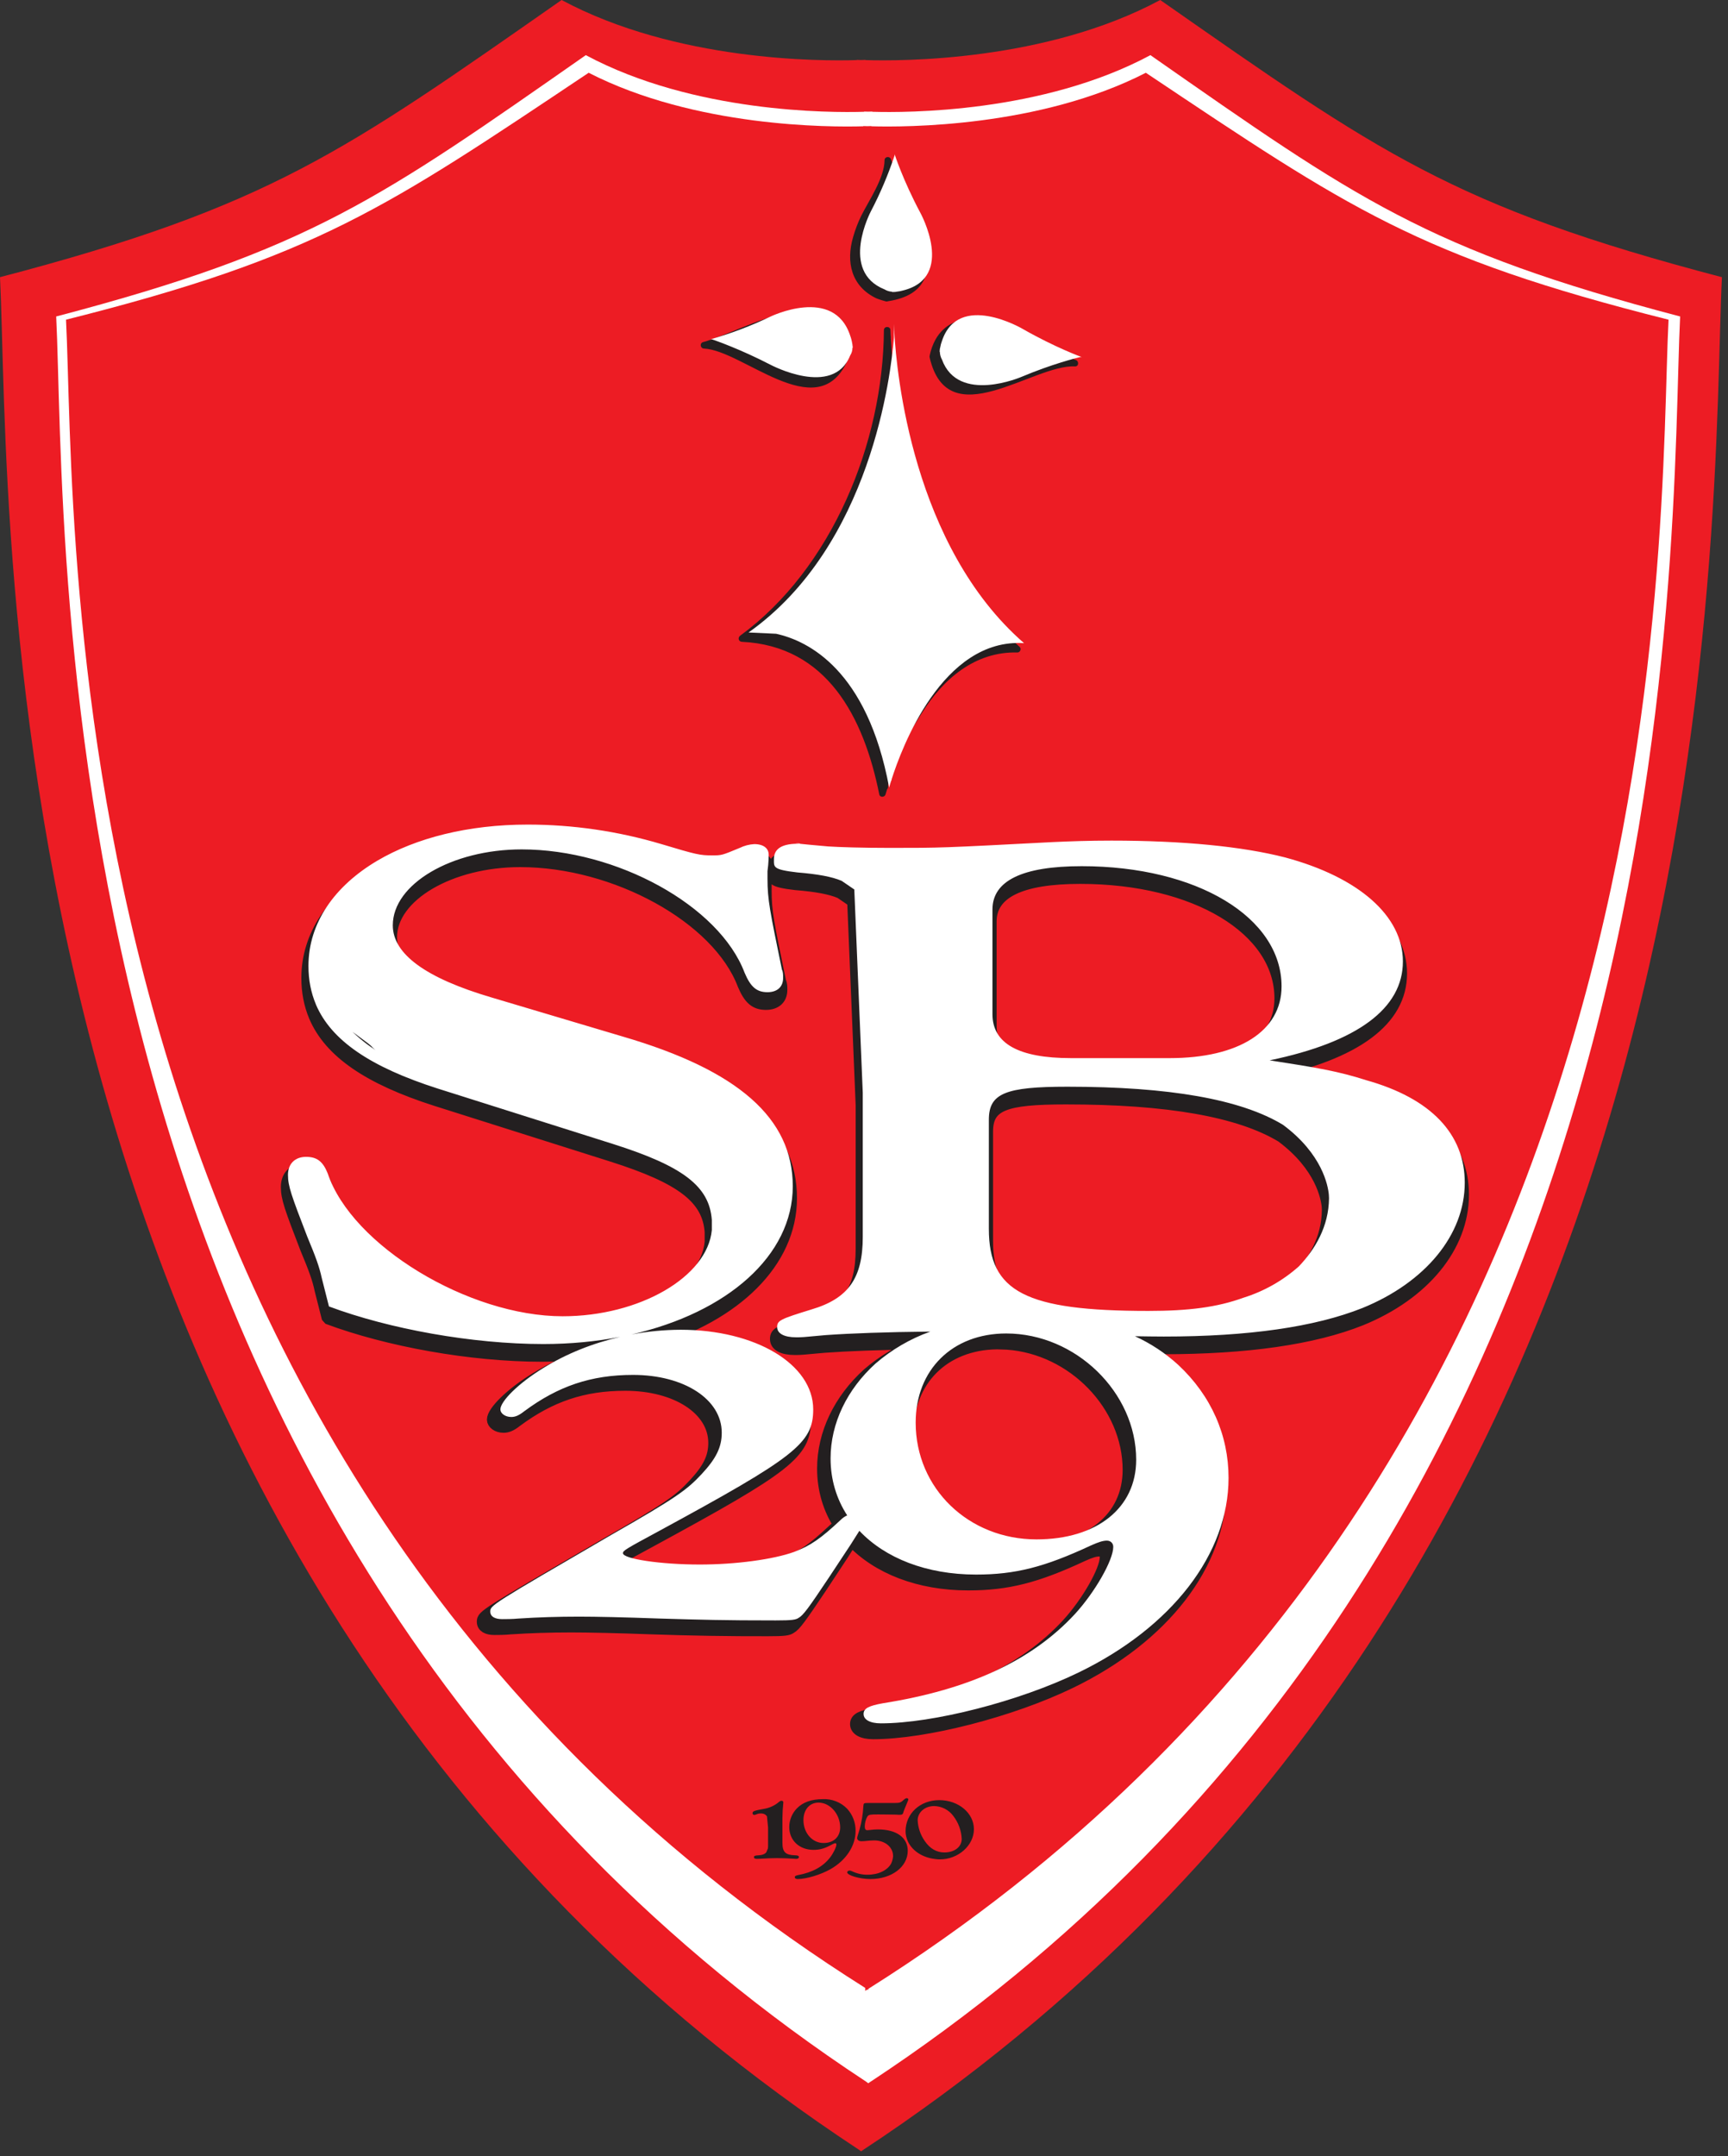
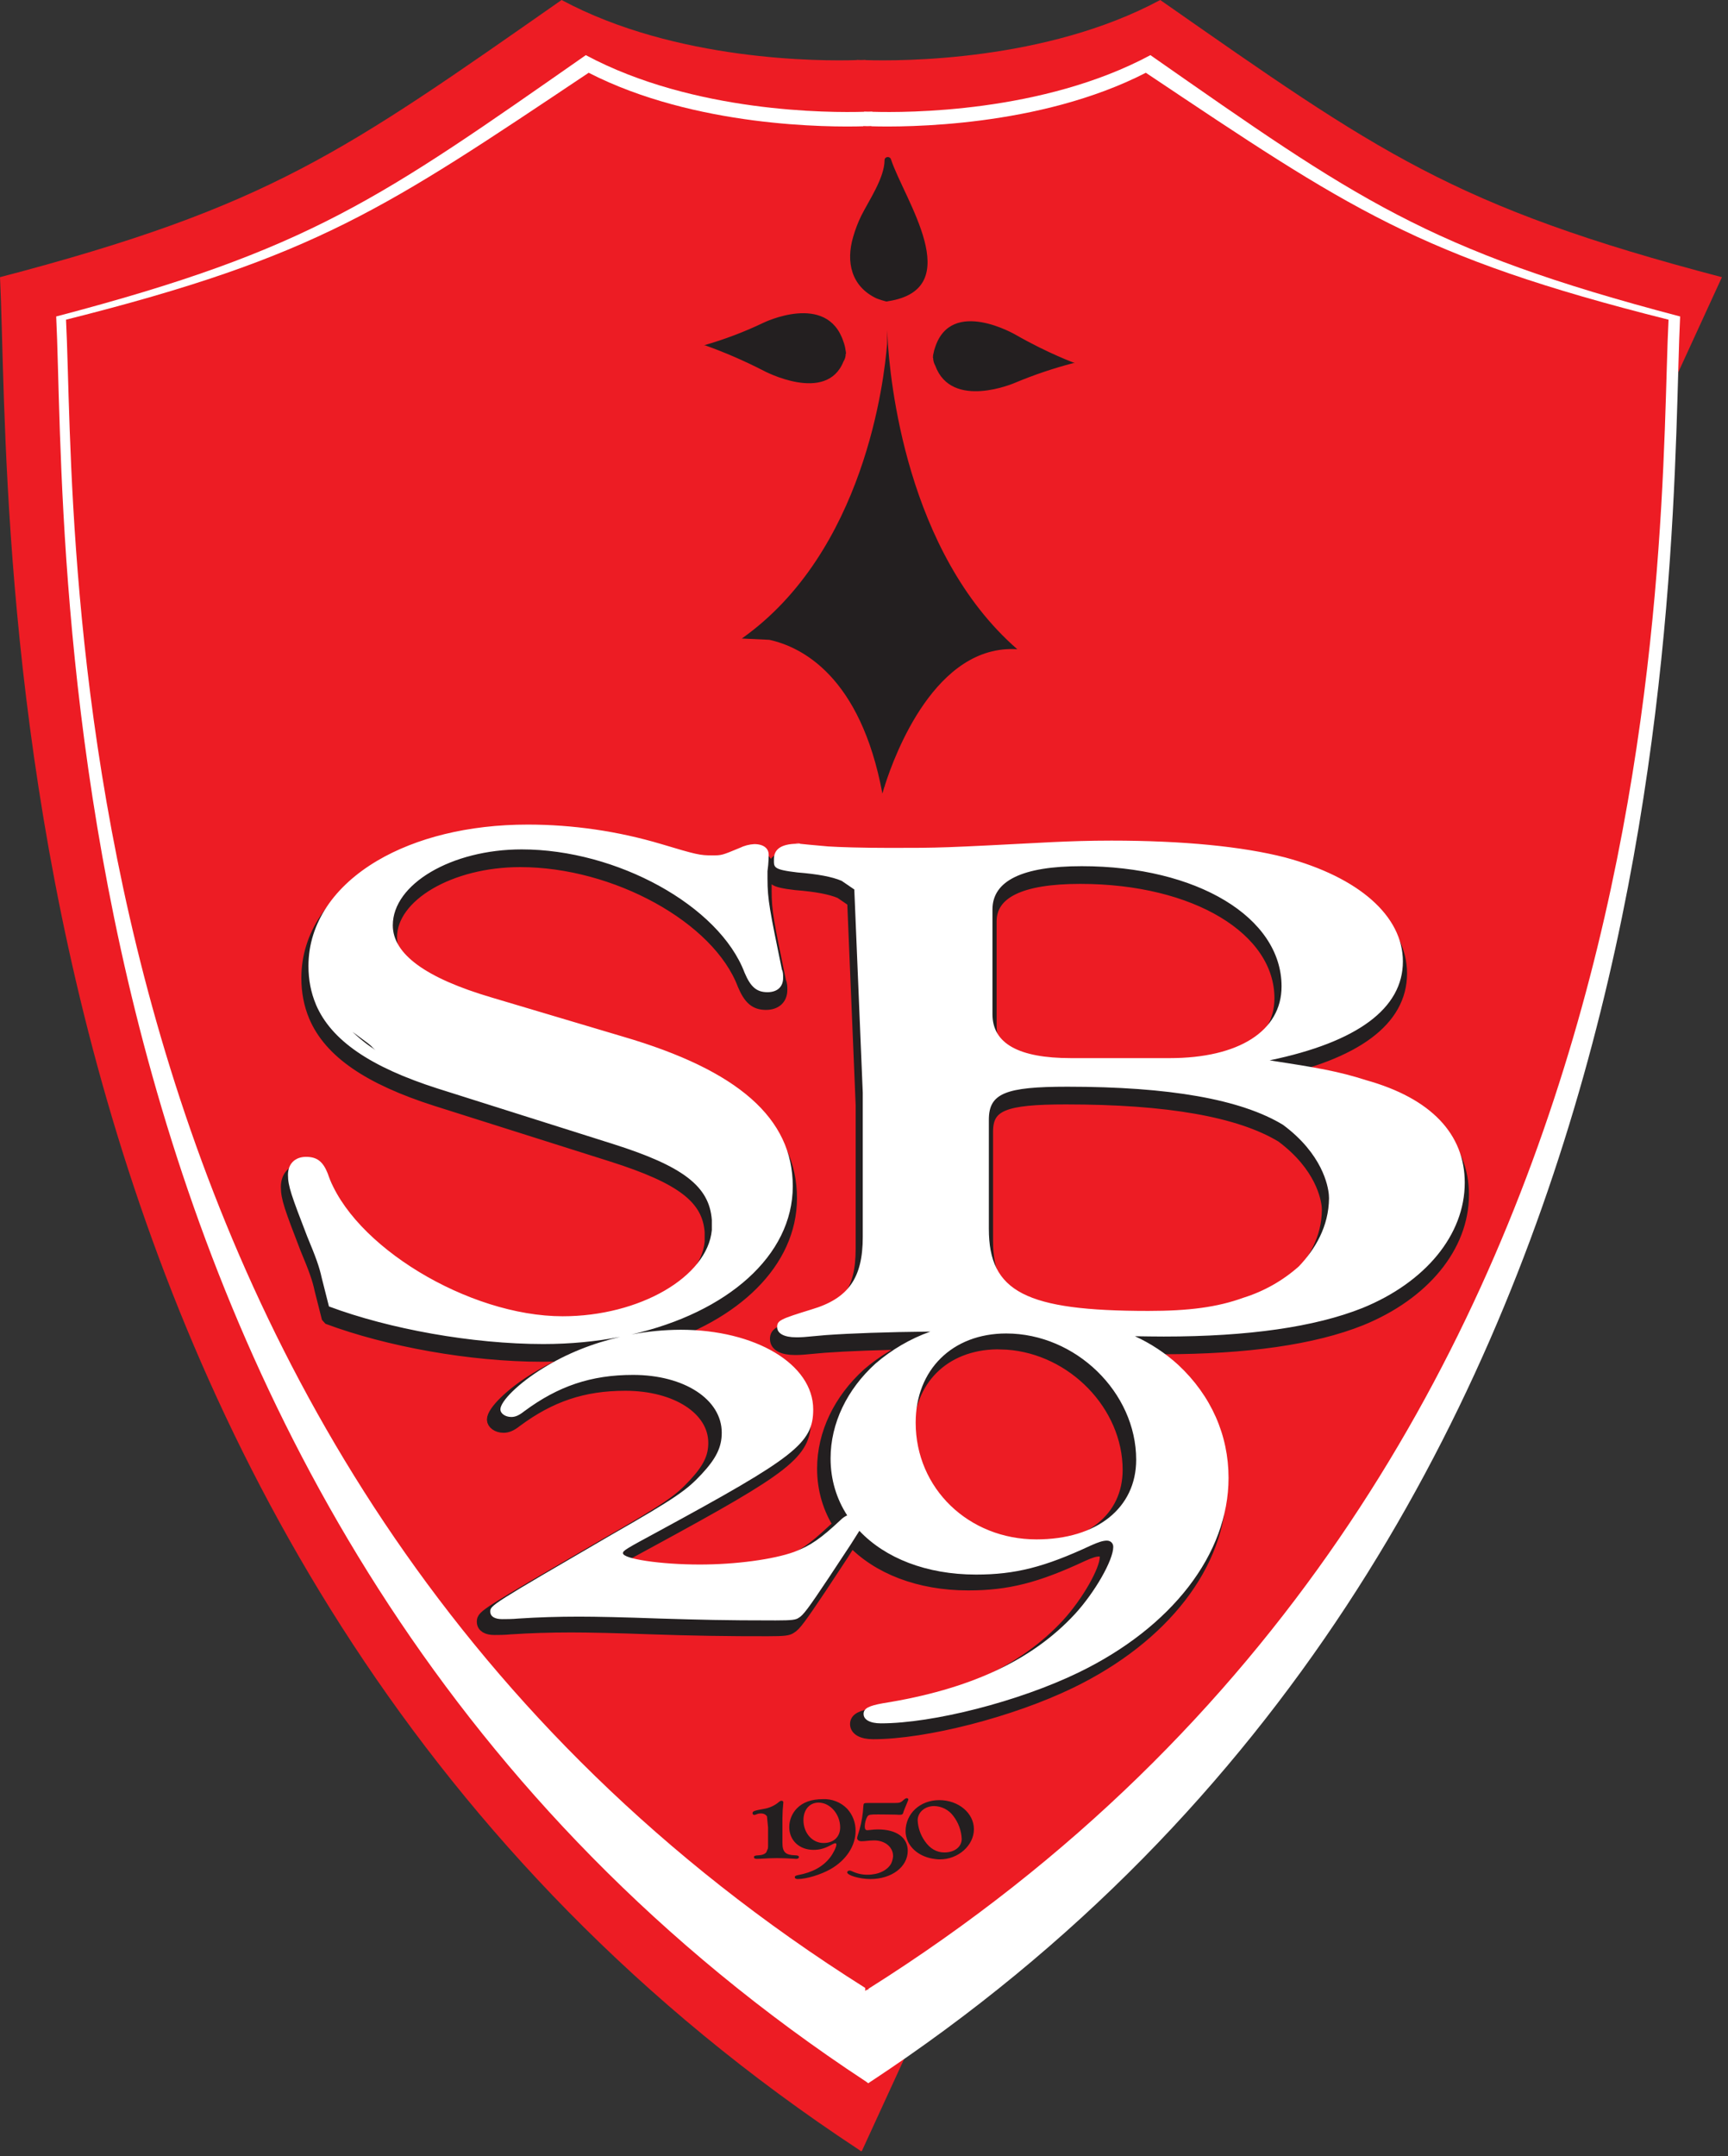
<svg xmlns="http://www.w3.org/2000/svg" width="178" height="222" viewBox="0 0 178 222" fill="none">
  <rect x="0" y="0" width="178" height="222" fill="#333333" stroke="none" />
-   <path d="M177.374 28.541C149.628 21.275 141.967 15.671 119.514 -6.72035e-06C107.749 6.322 92.845 6.305 89.14 6.188V6.166L88.696 6.183L88.251 6.166V6.188C84.535 6.305 69.642 6.322 57.849 -6.72035e-06C35.413 15.671 27.747 21.275 0 28.541C1.2 52.589 -2.661 161.426 88.457 221.342L88.701 221.52L88.796 221.453C179.924 161.526 176.18 52.589 177.374 28.541Z" fill="#ED1C24" />
+   <path d="M177.374 28.541C149.628 21.275 141.967 15.671 119.514 -6.72035e-06C107.749 6.322 92.845 6.305 89.14 6.188V6.166L88.696 6.183L88.251 6.166V6.188C84.535 6.305 69.642 6.322 57.849 -6.72035e-06C35.413 15.671 27.747 21.275 0 28.541C1.2 52.589 -2.661 161.426 88.457 221.342L88.701 221.52L88.796 221.453Z" fill="#ED1C24" />
  <path d="M173.069 32.586C146.9 25.726 139.673 20.448 118.503 5.678C107.404 11.633 93.345 11.616 89.851 11.51V11.488L89.434 11.499L89.018 11.488V11.51C85.513 11.616 71.47 11.633 60.343 5.678C39.184 20.448 31.952 25.726 5.788 32.586C6.916 55.255 3.277 157.855 89.212 214.343L89.44 214.51L89.529 214.449C175.469 157.955 171.942 55.255 173.069 32.586Z" fill="white" />
  <path d="M171.876 32.918C146.051 26.436 138.918 21.448 118.032 7.493C107.077 13.115 93.201 13.104 89.757 13.004V12.982L89.346 12.993L88.929 12.982V13.004C85.474 13.104 71.615 13.115 60.638 7.493C39.757 21.448 32.619 26.436 6.8 32.918C7.916 54.338 4.322 151.311 89.124 204.694V204.999L89.352 204.849L89.441 204.921V204.793C174.242 151.405 170.759 54.338 171.876 32.918Z" fill="#ED1C24" />
  <path d="M97.277 190.746C96.472 190.746 95.778 190.34 95.25 189.557C94.815 188.932 94.564 188.196 94.528 187.435C94.528 186.618 95.267 185.969 96.222 185.969C96.603 185.975 96.978 186.068 97.318 186.241C97.658 186.414 97.954 186.663 98.183 186.968C98.718 187.651 99.027 188.485 99.066 189.352C99.066 190.168 98.327 190.746 97.277 190.746ZM96.755 185.358C94.778 185.358 93.283 186.741 93.283 188.568C93.283 188.739 93.302 188.905 93.339 189.068V189.09L93.35 189.102C93.617 190.313 94.783 191.24 96.3 191.418C96.622 191.468 96.833 191.457 96.833 191.457C98.705 191.457 100.322 190.024 100.322 188.352C100.322 186.696 98.738 185.358 96.755 185.358ZM91.156 192.768L91.134 192.779L91.195 192.729L91.156 192.768ZM90.439 188.374C90.178 188.374 89.939 188.391 89.517 188.44C89.456 188.452 89.373 188.452 89.328 188.452C89.158 188.455 89.075 188.324 89.078 188.057C89.078 187.702 89.201 187.274 89.356 187.035C89.484 186.852 89.639 186.83 90.456 186.83C91.228 186.83 91.717 186.846 92.328 186.852C92.467 186.868 92.606 186.868 92.689 186.868C92.939 186.868 93.022 186.807 93.078 186.53C93.111 186.424 93.222 186.169 93.506 185.474C93.538 185.414 93.558 185.348 93.567 185.28C93.567 185.219 93.489 185.158 93.411 185.158C93.317 185.158 93.256 185.196 93.145 185.28C92.795 185.613 92.706 185.652 92.156 185.652H89.434C88.984 185.652 88.951 185.674 88.934 185.98C88.891 186.795 88.759 187.604 88.54 188.391C88.295 189.19 88.295 189.19 88.295 189.279C88.295 189.451 88.478 189.59 88.728 189.59C88.795 189.59 88.886 189.587 89.001 189.579C89.456 189.529 89.845 189.507 90.05 189.507C91.156 189.507 91.978 190.179 91.995 191.09V191.146C91.973 191.401 91.907 191.651 91.8 191.885C91.411 192.584 90.5 193.04 89.356 193.04C88.808 193.043 88.267 192.922 87.773 192.684C87.692 192.638 87.6 192.613 87.506 192.612C87.384 192.612 87.267 192.701 87.267 192.79C87.267 193.107 88.573 193.484 89.656 193.484C91.856 193.484 93.506 192.229 93.506 190.574C93.506 189.213 92.345 188.374 90.439 188.374ZM84.834 189.774C83.673 189.774 82.762 188.746 82.762 187.413C82.762 186.346 83.39 185.613 84.318 185.613C85.512 185.613 86.545 186.807 86.545 188.163C86.545 189.14 85.873 189.774 84.834 189.774ZM85.123 185.591L85.046 185.58L85.007 185.563L85.123 185.591ZM87.267 186.246C86.943 185.913 86.552 185.652 86.118 185.482C85.686 185.311 85.221 185.235 84.757 185.258C83.579 185.258 82.701 185.574 82.074 186.219C81.579 186.734 81.303 187.421 81.302 188.135C81.302 189.507 82.34 190.479 83.801 190.479C84.473 190.479 84.979 190.329 85.762 189.896C85.895 189.826 85.99 189.792 86.045 189.796C86.116 189.8 86.153 189.842 86.156 189.924C86.156 190.19 85.84 190.835 85.495 191.279C84.757 192.218 83.69 192.801 82.196 193.079C81.963 193.129 81.868 193.179 81.868 193.296C81.868 193.407 81.979 193.484 82.168 193.484C83.062 193.484 84.54 193.04 85.556 192.462C87.162 191.546 88.134 190.063 88.134 188.529C88.144 187.686 87.835 186.87 87.267 186.246ZM82.296 191.229C82.299 191.103 82.179 191.04 81.935 191.04C80.907 191.012 80.596 190.724 80.596 189.729V187.213C80.601 186.675 80.633 186.137 80.69 185.602C80.69 185.483 80.627 185.424 80.502 185.424C80.424 185.424 80.363 185.446 80.252 185.535C79.801 185.922 79.25 186.174 78.663 186.263C77.674 186.441 77.519 186.496 77.519 186.713C77.519 186.807 77.596 186.88 77.707 186.88C77.741 186.88 77.785 186.868 77.896 186.83C78.053 186.758 78.224 186.724 78.396 186.73C78.554 186.726 78.709 186.771 78.841 186.857L78.974 186.98L79.007 187.035L79.118 188.179V190.101L79.102 190.329L78.941 190.724C78.785 190.916 78.515 191.022 78.13 191.04C77.785 191.051 77.663 191.101 77.663 191.229C77.659 191.344 77.757 191.403 77.957 191.407C78.024 191.407 78.146 191.407 78.274 191.396C78.885 191.357 79.529 191.329 80.046 191.329C80.579 191.329 81.24 191.357 81.851 191.396C81.912 191.407 81.996 191.407 82.024 191.407C82.185 191.407 82.296 191.329 82.296 191.229Z" fill="#231F20" />
  <path d="M104.633 34.479C104.633 34.479 98.006 30.585 96.323 35.774C96.251 35.968 96.197 36.169 96.162 36.373L96.101 36.64L96.128 36.646L96.123 36.718L96.084 36.712L96.123 36.89C96.134 37.156 96.208 37.415 96.339 37.646C98.023 42.256 104.539 39.423 104.539 39.423C106.5 38.6 108.518 37.919 110.577 37.385L110.732 37.39C110.732 37.39 108.016 36.412 104.633 34.479ZM90.429 30.43C90.646 30.558 90.889 30.636 91.14 30.657L91.34 30.713V30.669L91.423 30.674V30.696L91.662 30.657C91.907 30.636 92.15 30.588 92.384 30.513C97.734 29.141 94.123 22.558 94.123 22.558C93.064 20.618 92.171 18.59 91.457 16.498V16.631C90.799 18.61 89.984 20.533 89.018 22.381C89.018 22.381 85.735 28.558 90.429 30.43ZM86.885 37.224C87.033 36.99 87.111 36.733 87.118 36.451L87.163 36.29L87.118 36.285V36.212H87.135L87.102 36.074C87.064 35.766 86.989 35.464 86.879 35.174C85.191 30.035 78.641 33.235 78.641 33.235C76.666 34.18 74.615 34.957 72.509 35.557L72.642 35.562C74.706 36.301 76.72 37.176 78.669 38.179C78.669 38.179 85.124 41.629 86.885 37.224ZM91.429 34.857V34.679L91.423 34.779C91.396 34.279 91.39 33.99 91.39 33.99L91.379 35.396C91.09 39.129 89.051 56.81 76.414 65.748L79.247 65.881C82.563 66.609 88.635 69.609 90.896 81.713L91.118 80.957L91.146 81.03V80.885C92.162 77.686 96.384 66.298 104.794 66.853C93.312 56.86 91.657 38.957 91.429 34.857Z" fill="#231F20" />
-   <path d="M91.762 34.856V34.679C91.768 34.245 91.118 34.251 91.09 34.679L91.085 34.779H91.757L91.723 33.995C91.712 33.562 91.057 33.562 91.051 33.995C90.979 45.583 85.702 58.543 76.242 65.459C75.981 65.653 76.064 66.064 76.414 66.086C85.169 66.503 88.974 73.819 90.574 81.801C90.64 82.14 91.135 82.107 91.218 81.801C91.288 81.553 91.364 81.303 91.446 81.051H90.796L90.818 81.118C90.946 81.468 91.474 81.423 91.479 81.029C91.501 78.635 93.718 75.407 94.934 73.458C97.134 69.925 100.439 67.07 104.794 67.186C105.077 67.197 105.25 66.808 105.033 66.614C96.245 58.731 92.446 46.361 91.762 34.856C91.734 34.429 91.062 34.423 91.09 34.856C91.673 44.661 94.495 54.782 100.45 62.698C101.311 63.848 102.289 64.903 103.3 65.925C104.022 66.653 104.416 66.481 103.394 66.536C102.933 66.558 102.433 66.681 101.983 66.775C99.778 67.253 97.912 68.797 96.412 70.391C94.767 72.141 93.568 74.296 92.534 76.441C91.918 77.724 90.818 79.585 90.807 81.029L91.468 80.94L91.446 80.874C91.335 80.562 90.896 80.54 90.796 80.874C90.714 81.122 90.64 81.372 90.574 81.623H91.218C89.557 73.308 85.485 65.842 76.414 65.414L76.581 66.036C86.246 58.97 91.651 45.839 91.723 33.995H91.051L91.085 34.779C91.107 35.212 91.734 35.212 91.757 34.779L91.762 34.679H91.09V34.856C91.09 35.29 91.757 35.29 91.762 34.856Z" fill="#231F20" />
-   <path d="M87.207 37.307C87.318 36.999 87.41 36.688 87.484 36.374C87.54 36.157 87.379 35.962 87.162 35.951L87.129 36.54C87.362 36.551 87.495 36.324 87.457 36.118C85.79 28.152 76.852 34.018 72.419 35.229C72.047 35.335 72.136 35.874 72.508 35.89C76.524 36.074 84.062 43.751 87.173 37.385C87.362 37.001 86.784 36.657 86.596 37.046C83.763 42.845 76.291 35.39 72.508 35.218L72.597 35.879C74.93 35.24 77.08 34.207 79.307 33.307C80.374 32.881 81.483 32.641 82.635 32.585C83.435 32.551 84.23 32.733 84.935 33.113C85.726 33.599 86.304 34.367 86.551 35.263C86.503 36.203 86.692 36.407 87.118 35.874C86.934 35.862 86.779 36.029 86.779 36.207L86.784 36.285C86.784 36.373 86.82 36.458 86.882 36.52C86.945 36.583 87.029 36.618 87.118 36.618C86.733 36.148 86.547 36.318 86.562 37.129C86.434 37.546 87.079 37.718 87.207 37.307Z" fill="#231F20" />
  <path d="M90.34 30.746C90.64 30.857 90.943 30.954 91.251 31.035C91.462 31.091 91.673 30.924 91.673 30.707L91.084 30.691C91.084 30.93 91.295 31.046 91.506 31.013C99.7 29.73 93.117 20.486 91.778 16.403C91.662 16.053 91.123 16.109 91.117 16.492C91.112 18.314 89.501 20.653 88.723 22.203C88.38 22.906 88.099 23.639 87.884 24.391C87.112 27.008 87.712 29.491 90.262 30.713C90.645 30.896 90.99 30.319 90.601 30.135C84.368 27.152 91.773 20.514 91.79 16.492L91.128 16.587C91.867 18.831 92.945 20.92 93.984 23.03C94.484 24.041 94.806 25.136 94.95 26.252C95.027 26.761 94.999 27.28 94.868 27.778C94.738 28.276 94.507 28.741 94.189 29.146C93.484 30.041 91.756 29.913 91.756 30.669C91.756 30.48 91.601 30.341 91.417 30.33H91.34C91.251 30.33 91.166 30.365 91.104 30.427C91.041 30.49 91.006 30.575 91.006 30.663C91.421 30.274 91.258 30.087 90.517 30.102C90.106 29.963 89.929 30.613 90.34 30.746Z" fill="#231F20" />
-   <path d="M104.805 34.191C101.361 32.214 96.828 31.908 95.778 36.552C95.766 36.602 95.765 36.654 95.775 36.704C95.785 36.754 95.807 36.802 95.838 36.843C95.868 36.884 95.908 36.917 95.954 36.941C95.999 36.965 96.049 36.978 96.101 36.98L96.084 36.38C95.856 36.369 95.712 36.602 95.762 36.807C97.645 44.945 106.383 37.507 110.732 37.73C111.132 37.746 111.16 37.191 110.821 37.069C108.747 36.261 106.736 35.3 104.805 34.191C104.428 33.98 104.089 34.558 104.466 34.769C106.447 35.907 108.512 36.892 110.644 37.713L110.732 37.057C108.633 36.952 105.983 38.518 104.083 39.24C103.032 39.638 101.927 39.874 100.806 39.94C100.124 39.97 99.443 39.886 98.789 39.69C97.977 39.418 97.3 38.843 96.901 38.085C96.912 36.819 96.654 36.474 96.129 37.052C96.312 37.063 96.462 36.896 96.462 36.718V36.646C96.467 36.452 96.306 36.319 96.129 36.307C96.901 36.352 97.251 34.424 98.273 33.785C99.206 33.197 100.522 33.402 101.528 33.608C102.55 33.819 103.561 34.252 104.466 34.769C104.844 34.985 105.177 34.408 104.805 34.191Z" fill="#231F20" />
-   <path d="M105.327 33.857C105.327 33.857 98.722 29.974 97.023 35.129C96.944 35.338 96.886 35.554 96.85 35.774L96.795 36.018H96.817V36.096L96.778 36.09L96.817 36.263C96.826 36.528 96.899 36.787 97.028 37.018C98.711 41.634 105.233 38.801 105.233 38.801C108.349 37.49 110.882 36.857 111.277 36.763L111.427 36.768C111.427 36.768 108.71 35.79 105.327 33.857ZM91.123 29.802C91.341 29.934 91.586 30.013 91.84 30.035L92.04 30.091V30.047L92.118 30.052V30.074L92.362 30.035C92.601 30.011 92.837 29.965 93.068 29.897C98.434 28.53 94.817 21.936 94.817 21.936C93.012 18.559 92.151 15.876 92.151 15.876V16.009C91.493 17.986 90.678 19.907 89.712 21.753C89.712 21.753 86.429 27.93 91.123 29.802ZM87.574 36.607C87.726 36.37 87.805 36.111 87.813 35.829L87.857 35.668L87.813 35.663V35.585H87.824L87.802 35.457C87.758 35.148 87.681 34.845 87.574 34.552C85.885 29.413 79.336 32.613 79.336 32.613C77.361 33.558 75.309 34.335 73.203 34.935L73.336 34.941C73.681 35.057 76.236 35.94 79.364 37.557C79.364 37.557 85.813 41.001 87.574 36.607ZM92.123 34.229V34.057L92.118 34.157C92.09 33.657 92.084 33.368 92.084 33.368L92.079 34.768C91.784 38.501 89.746 56.182 77.108 65.126L79.947 65.259C83.263 65.987 89.335 68.992 91.59 81.091C91.59 81.091 91.662 80.808 91.812 80.341L91.84 80.408V80.263C92.856 77.069 97.078 65.67 105.488 66.226C94.006 56.238 92.351 38.334 92.123 34.229Z" fill="white" />
  <path d="M133.635 131.642C131.987 133.107 130.046 134.205 127.941 134.863C125.242 135.841 122.298 136.219 118.131 136.219C105.511 136.219 101.711 134.263 101.711 127.775V116.532C101.711 113.816 103.428 113.138 109.805 113.138C120.287 113.138 127.653 114.427 132.008 117.054C136.079 120.082 136.657 123.365 136.735 124.276L136.746 124.598C136.724 127.531 135.318 129.881 133.635 131.642ZM105.955 159.561C98.984 159.561 93.518 154.322 93.518 147.534C93.518 142.157 97.223 138.424 102.7 138.357L103.722 138.391C110.51 138.857 116.226 144.718 116.226 151.35C116.226 156.328 112.177 159.561 105.955 159.561ZM102.078 94.879C102.078 91.94 105.144 90.43 111.271 90.43C123.159 90.43 131.863 95.712 131.863 102.8C131.863 107.405 127.447 110.194 120.337 110.194H110.166C104.777 110.194 102.081 108.685 102.078 105.667V94.879ZM36.163 107.489L39.318 109.833C38.168 109.193 37.107 108.405 36.163 107.489ZM140.562 112.46C137.74 111.549 135.535 111.177 130.636 110.422C139.701 108.533 144.356 105.067 144.356 100.234C144.356 95.562 139.829 91.563 132.23 89.524C127.814 88.391 121.687 87.791 114.332 87.791C112.004 87.791 110.044 87.863 108.327 87.941C96.812 88.546 96.812 88.546 91.54 88.546C88.596 88.546 86.268 88.469 85.168 88.391C83.535 88.252 82.658 88.163 82.208 88.113L82.035 88.119C80.075 88.119 79.575 88.858 79.575 89.685C79.575 90.513 79.408 90.774 81.98 91.074C84.085 91.24 85.541 91.513 86.552 91.94L87.852 92.829L88.724 113.788V128.603C88.724 132.83 87.252 134.941 83.447 136.069C80.263 137.052 79.897 137.202 79.897 137.88C79.897 138.557 80.636 138.941 81.858 138.941C82.469 138.941 82.469 138.941 84.924 138.713C87.263 138.541 90.54 138.419 94.495 138.363C92.626 139.098 90.894 140.144 89.374 141.457C86.452 144.112 84.752 147.601 84.752 151.217C84.752 153.4 85.363 155.389 86.463 157.089C86.212 157.201 85.984 157.359 85.791 157.555C83.719 159.494 82.68 160.205 80.986 160.855C78.819 161.633 74.959 162.144 71.281 162.144C67.226 162.144 63.365 161.56 63.365 160.983C63.365 160.727 63.554 160.599 67.037 158.716C81.08 151.089 82.963 149.667 82.963 146.179C82.963 141.524 77.031 137.969 69.298 137.969C68.569 137.969 67.841 138.002 67.115 138.069C75.747 135.497 81.513 129.997 81.513 123.376C81.513 116.41 75.925 111.455 64.015 107.972L50.483 103.945C43.662 101.934 40.312 99.462 40.312 96.518C40.312 92.257 46.389 88.702 53.589 88.702C63.393 88.702 73.942 94.501 76.547 101.389C77.169 102.867 77.786 103.406 78.903 103.406C79.897 103.406 80.519 102.867 80.519 101.934C80.519 101.623 80.519 101.317 80.397 101.084C79.153 95.046 78.903 93.885 78.903 91.718V90.941C79.03 90.091 79.03 89.396 79.03 89.241C79.03 88.619 78.536 88.157 77.542 88.157C77.027 88.198 76.523 88.328 76.053 88.541C74.192 89.319 74.192 89.319 73.198 89.319C71.959 89.319 71.587 89.241 67.987 88.157C63.516 86.824 58.876 86.145 54.211 86.141C48.062 86.141 42.69 87.524 38.729 89.857L38.718 89.863C34.285 92.474 31.625 96.284 31.625 100.701C31.625 102.13 31.88 103.452 32.391 104.667L32.397 104.683C33.974 108.372 38.002 111.105 44.901 113.31L63.021 119.043C70.215 121.326 72.92 123.398 73.17 126.853V127.898C72.72 132.719 65.726 136.769 57.81 136.769C48.128 136.769 36.091 129.492 33.608 122.059C33.113 120.821 32.491 120.359 31.375 120.359C30.258 120.359 29.514 121.054 29.514 122.215C29.514 123.376 29.886 124.381 31.497 128.564C32.369 130.653 32.741 131.658 32.986 132.825L33.73 135.763C39.94 138.085 48.5 139.635 55.822 139.635C57.522 139.635 59.168 139.539 60.76 139.346C58.799 139.973 56.921 140.835 55.166 141.913C52.622 143.462 50.739 145.34 50.739 146.179C50.739 146.562 51.206 146.951 51.867 146.951C52.244 146.951 52.622 146.823 53.189 146.373C56.672 143.785 60.066 142.624 64.404 142.624C69.676 142.624 73.542 145.14 73.542 148.567C73.542 150.056 72.975 151.217 71.47 152.834C69.959 154.456 68.926 155.228 62.138 159.111C49.795 166.282 49.7 166.349 49.7 166.993C49.7 167.51 50.172 167.771 50.922 167.771C51.3 167.771 51.961 167.771 52.622 167.704C54.6 167.575 56.672 167.51 58.838 167.51C60.632 167.51 63.46 167.571 67.132 167.704C71.12 167.844 75.111 167.909 79.103 167.899C80.797 167.899 81.174 167.837 81.458 167.643C81.93 167.382 82.491 166.604 84.569 163.505L86.829 160.077L87.718 158.672C90.368 161.477 94.618 163.182 99.739 163.182C103.794 163.182 106.805 162.405 111.516 160.205C112.365 159.816 112.838 159.688 113.215 159.688C113.302 159.685 113.388 159.698 113.468 159.729C113.549 159.76 113.622 159.807 113.683 159.868C113.745 159.928 113.793 160.001 113.826 160.081C113.858 160.161 113.873 160.247 113.871 160.333C113.871 161.694 111.988 164.993 109.916 167.249C105.483 172.037 99.078 175.014 90.129 176.431C88.713 176.692 88.146 176.948 88.146 177.531C88.146 178.114 88.807 178.503 89.94 178.503C95.312 178.503 104.166 176.237 110.293 173.265C119.904 168.61 125.747 161.044 125.747 153.222C125.747 148.828 123.953 144.757 120.565 141.59C119.345 140.478 117.972 139.546 116.487 138.824C117.595 138.846 118.674 138.859 119.726 138.863C128.43 138.863 135.291 137.88 140.196 135.919C146.684 133.28 150.733 128.375 150.733 123.02C150.733 118.043 147.3 114.343 140.562 112.46ZM82.208 88.113C82.619 88.096 81.102 87.996 82.208 88.113Z" fill="#231F20" />
  <path d="M82.208 88.113C82.658 88.163 83.535 88.252 85.168 88.391C86.268 88.469 88.596 88.546 91.54 88.546C96.812 88.546 96.812 88.546 108.327 87.941C110.044 87.863 112.004 87.791 114.332 87.791C121.687 87.791 127.814 88.391 132.23 89.524C139.829 91.563 144.356 95.562 144.356 100.234C144.356 105.067 139.701 108.533 130.636 110.422C135.535 111.177 137.74 111.549 140.562 112.46C147.3 114.343 150.733 118.043 150.733 123.02C150.733 128.375 146.684 133.28 140.196 135.919C135.291 137.88 128.43 138.863 119.726 138.863C118.674 138.859 117.595 138.846 116.487 138.824C117.972 139.546 119.345 140.478 120.565 141.59C123.953 144.757 125.747 148.828 125.747 153.222C125.747 161.044 119.904 168.61 110.293 173.265C104.166 176.237 95.312 178.503 89.94 178.503C88.807 178.503 88.146 178.114 88.146 177.531C88.146 176.948 88.713 176.692 90.129 176.431C99.078 175.014 105.483 172.037 109.916 167.249C111.988 164.993 113.871 161.694 113.871 160.333C113.873 160.247 113.858 160.161 113.826 160.081C113.793 160.001 113.745 159.928 113.683 159.868C113.622 159.807 113.549 159.76 113.468 159.729C113.388 159.698 113.302 159.685 113.215 159.688C112.838 159.688 112.365 159.816 111.516 160.205C106.805 162.405 103.794 163.182 99.739 163.182C94.618 163.182 90.368 161.477 87.718 158.672L86.829 160.077L84.569 163.505C82.491 166.604 81.93 167.382 81.458 167.643C81.174 167.837 80.797 167.899 79.103 167.899C75.111 167.909 71.12 167.844 67.132 167.704C63.46 167.571 60.632 167.51 58.838 167.51C56.672 167.51 54.6 167.575 52.622 167.704C51.961 167.771 51.3 167.771 50.922 167.771C50.172 167.771 49.7 167.51 49.7 166.993C49.7 166.349 49.795 166.282 62.138 159.111C68.926 155.228 69.959 154.456 71.47 152.834C72.975 151.217 73.542 150.056 73.542 148.567C73.542 145.14 69.676 142.624 64.404 142.624C60.066 142.624 56.672 143.785 53.189 146.373C52.622 146.823 52.244 146.951 51.867 146.951C51.206 146.951 50.739 146.562 50.739 146.179C50.739 145.34 52.622 143.462 55.166 141.913C56.921 140.835 58.799 139.973 60.76 139.346C59.168 139.539 57.522 139.635 55.822 139.635C48.5 139.635 39.94 138.085 33.73 135.763L32.986 132.825C32.741 131.658 32.369 130.653 31.497 128.564C29.886 124.381 29.514 123.376 29.514 122.215C29.514 121.054 30.258 120.359 31.375 120.359C32.491 120.359 33.113 120.821 33.608 122.059C36.091 129.492 48.128 136.769 57.81 136.769C65.726 136.769 72.72 132.719 73.17 127.898V126.853C72.92 123.398 70.215 121.326 63.021 119.043L44.901 113.31C38.002 111.105 33.974 108.372 32.397 104.683L32.391 104.667C31.88 103.452 31.625 102.13 31.625 100.701C31.625 96.284 34.285 92.474 38.718 89.863L38.729 89.857C42.69 87.524 48.062 86.141 54.211 86.141C58.876 86.145 63.516 86.824 67.987 88.157C71.587 89.241 71.959 89.319 73.198 89.319C74.192 89.319 74.192 89.319 76.053 88.541C76.523 88.328 77.027 88.198 77.542 88.157C78.536 88.157 79.03 88.619 79.03 89.241C79.03 89.396 79.03 90.091 78.903 90.941V91.718C78.903 93.885 79.153 95.046 80.397 101.084C80.519 101.317 80.519 101.623 80.519 101.934C80.519 102.867 79.897 103.406 78.903 103.406C77.786 103.406 77.169 102.867 76.547 101.389C73.942 94.501 63.393 88.702 53.589 88.702C46.389 88.702 40.312 92.257 40.312 96.518C40.312 99.462 43.662 101.934 50.483 103.945L64.015 107.972C75.925 111.455 81.513 116.41 81.513 123.376C81.513 129.997 75.747 135.497 67.115 138.069C67.841 138.002 68.569 137.969 69.298 137.969C77.031 137.969 82.963 141.524 82.963 146.179C82.963 149.667 81.08 151.089 67.037 158.716C63.554 160.599 63.365 160.727 63.365 160.983C63.365 161.56 67.226 162.144 71.281 162.144C74.959 162.144 78.819 161.633 80.986 160.855C82.68 160.205 83.719 159.494 85.791 157.555C85.984 157.359 86.212 157.201 86.463 157.089C85.363 155.389 84.752 153.4 84.752 151.217C84.752 147.601 86.452 144.112 89.374 141.457C90.894 140.144 92.626 139.098 94.495 138.363C90.54 138.419 87.263 138.541 84.924 138.713C82.469 138.941 82.469 138.941 81.858 138.941C80.636 138.941 79.897 138.557 79.897 137.88C79.897 137.202 80.263 137.052 83.447 136.069C87.252 134.941 88.724 132.83 88.724 128.603V113.788L87.852 92.829L86.552 91.94C85.541 91.513 84.085 91.24 81.98 91.074C79.408 90.774 79.575 90.513 79.575 89.685C79.575 88.858 80.075 88.119 82.035 88.119L82.208 88.113ZM82.208 88.113C81.102 87.996 82.619 88.096 82.208 88.113ZM133.635 131.642C131.987 133.107 130.046 134.205 127.941 134.863C125.242 135.841 122.298 136.219 118.131 136.219C105.511 136.219 101.711 134.263 101.711 127.775V116.532C101.711 113.816 103.428 113.138 109.805 113.138C120.287 113.138 127.653 114.427 132.008 117.054C136.079 120.082 136.657 123.365 136.735 124.276L136.746 124.598C136.724 127.531 135.318 129.881 133.635 131.642ZM105.955 159.561C98.984 159.561 93.518 154.322 93.518 147.534C93.518 142.157 97.223 138.424 102.7 138.357L103.722 138.391C110.51 138.857 116.226 144.718 116.226 151.35C116.226 156.328 112.177 159.561 105.955 159.561ZM102.078 94.879C102.078 91.94 105.144 90.43 111.271 90.43C123.159 90.43 131.863 95.712 131.863 102.8C131.863 107.405 127.447 110.194 120.337 110.194H110.166C104.777 110.194 102.081 108.685 102.078 105.667V94.879ZM36.163 107.489L39.318 109.833C38.168 109.193 37.107 108.405 36.163 107.489Z" stroke="#231F20" stroke-width="1.166" stroke-miterlimit="1" />
  <path d="M133.79 130.402C132.141 131.868 130.198 132.966 128.091 133.624C125.391 134.607 122.453 134.985 118.286 134.985C105.66 134.985 101.861 133.024 101.861 126.536V115.292C101.861 112.576 103.577 111.898 109.954 111.898C120.436 111.898 127.808 113.187 132.157 115.82C136.207 118.825 136.801 122.086 136.884 123.025C136.892 123.14 136.897 123.258 136.901 123.38C136.873 126.302 135.468 128.641 133.79 130.402ZM117.037 150.305C117.037 155.277 112.981 158.51 106.766 158.51C99.788 158.51 94.323 153.272 94.323 146.489C94.323 141.056 98.094 137.307 103.649 137.307C110.815 137.307 117.037 143.384 117.037 150.305ZM102.233 93.645C102.233 90.701 105.293 89.19 111.421 89.19C123.308 89.19 132.013 94.473 132.013 101.566C132.013 106.166 127.602 108.954 120.492 108.954H110.321C104.929 108.954 102.233 107.447 102.233 104.433V93.645ZM36.318 106.249L39.468 108.593C38.319 107.953 37.261 107.165 36.318 106.249ZM140.712 111.221C137.895 110.315 135.69 109.938 130.785 109.182C139.851 107.299 144.511 103.827 144.511 99C144.511 94.323 139.978 90.329 132.379 88.29C127.963 87.157 121.836 86.557 114.487 86.557C112.159 86.557 110.198 86.629 108.476 86.707C96.961 87.307 96.961 87.307 91.695 87.307C88.751 87.307 86.418 87.229 85.318 87.157C83.679 87.012 82.796 86.929 82.352 86.879H82.185C80.23 86.879 79.724 87.618 79.724 88.451C79.724 89.284 79.558 89.534 82.129 89.834C84.24 90.006 85.696 90.273 86.701 90.701L88.001 91.59L88.873 112.532V127.363C88.873 131.591 87.401 133.702 83.602 134.829C80.418 135.812 80.052 135.962 80.052 136.64C80.052 137.318 80.785 137.701 82.007 137.701C82.624 137.701 82.624 137.701 85.073 137.473C87.645 137.29 91.34 137.157 95.833 137.112C93.76 137.853 91.843 138.971 90.178 140.412C87.257 143.062 85.557 146.55 85.557 150.172C85.557 152.355 86.168 154.338 87.268 156.038C87.017 156.15 86.789 156.309 86.596 156.505C84.524 158.443 83.485 159.16 81.791 159.804C79.624 160.582 75.763 161.098 72.086 161.098C68.031 161.098 64.17 160.515 64.17 159.932C64.17 159.676 64.359 159.549 67.842 157.671C81.885 150.044 83.768 148.622 83.768 145.128C83.768 140.473 77.835 136.923 70.103 136.923C68.411 136.931 66.727 137.092 65.054 137.407C74.897 135.162 81.663 129.313 81.663 122.142C81.663 115.17 76.08 110.221 64.165 106.738L50.639 102.711C43.812 100.7 40.462 98.222 40.462 95.278C40.462 91.017 46.544 87.462 53.738 87.462C63.543 87.462 74.091 93.267 76.697 100.155C77.319 101.627 77.941 102.166 79.058 102.166C80.052 102.166 80.668 101.627 80.668 100.7C80.668 100.389 80.668 100.078 80.546 99.844C79.308 93.806 79.058 92.645 79.058 90.479V89.707C79.18 88.851 79.18 88.157 79.18 88.001C79.18 87.379 78.685 86.918 77.691 86.918C77.174 86.947 76.668 87.079 76.202 87.307C74.341 88.079 74.341 88.079 73.347 88.079C72.108 88.079 71.736 88.001 68.136 86.918C63.666 85.586 59.025 84.909 54.36 84.907C48.217 84.907 42.845 86.285 38.879 88.618C34.446 91.234 31.774 95.045 31.774 99.461C31.774 100.898 32.031 102.222 32.546 103.433V103.444C34.124 107.132 38.151 109.865 45.056 112.076L63.17 117.803C70.37 120.086 73.075 122.158 73.325 125.619V126.663C72.869 131.48 65.881 135.535 57.96 135.535C48.278 135.535 36.24 128.252 33.757 120.825C33.263 119.586 32.641 119.12 31.524 119.12C30.407 119.12 29.663 119.82 29.663 120.975C29.663 122.142 30.035 123.147 31.646 127.324C32.518 129.419 32.891 130.424 33.141 131.585L33.885 134.524C40.09 136.846 48.655 138.395 55.971 138.395C58.754 138.395 61.41 138.134 63.887 137.657C61.048 138.312 58.332 139.395 55.971 140.862C53.427 142.412 51.544 144.289 51.544 145.128C51.544 145.517 52.011 145.906 52.672 145.906C53.049 145.906 53.427 145.772 53.994 145.322C57.477 142.739 60.871 141.573 65.209 141.573C70.481 141.573 74.347 144.095 74.347 147.522C74.347 149.005 73.78 150.172 72.275 151.788C70.764 153.405 69.731 154.183 62.943 158.06C50.6 165.237 50.505 165.304 50.505 165.942C50.505 166.464 50.977 166.72 51.733 166.72C52.111 166.72 52.766 166.72 53.427 166.659C55.405 166.529 57.478 166.464 59.649 166.464C61.437 166.464 64.265 166.526 67.942 166.659C72.275 166.787 74.441 166.853 79.907 166.853C81.602 166.853 81.979 166.787 82.263 166.592C82.735 166.337 83.302 165.559 85.374 162.454L87.634 159.032L88.523 157.627C91.173 160.432 95.422 162.132 100.544 162.132C104.599 162.132 107.61 161.354 112.32 159.16C113.17 158.771 113.643 158.638 114.02 158.638C114.398 158.638 114.676 158.899 114.676 159.282C114.676 160.643 112.793 163.943 110.721 166.203C106.288 170.986 99.883 173.964 90.934 175.386C89.517 175.641 88.956 175.902 88.956 176.486C88.956 177.069 89.612 177.452 90.745 177.452C96.117 177.452 104.971 175.191 111.098 172.219C120.714 167.564 126.552 159.999 126.552 152.177C126.552 147.778 124.763 143.706 121.369 140.54C120.045 139.33 118.54 138.335 116.909 137.59C117.92 137.608 118.91 137.62 119.881 137.623C128.58 137.623 135.44 136.64 140.345 134.685C146.839 132.041 150.883 127.141 150.883 121.781C150.883 116.803 147.45 113.104 140.712 111.221ZM82.352 86.879C82.785 86.862 81.252 86.757 82.352 86.879Z" fill="white" />
  <path d="M46.406 107.671L39.768 109.282L36.102 105.522L39.768 103.861L46.406 107.671Z" fill="white" />
</svg>